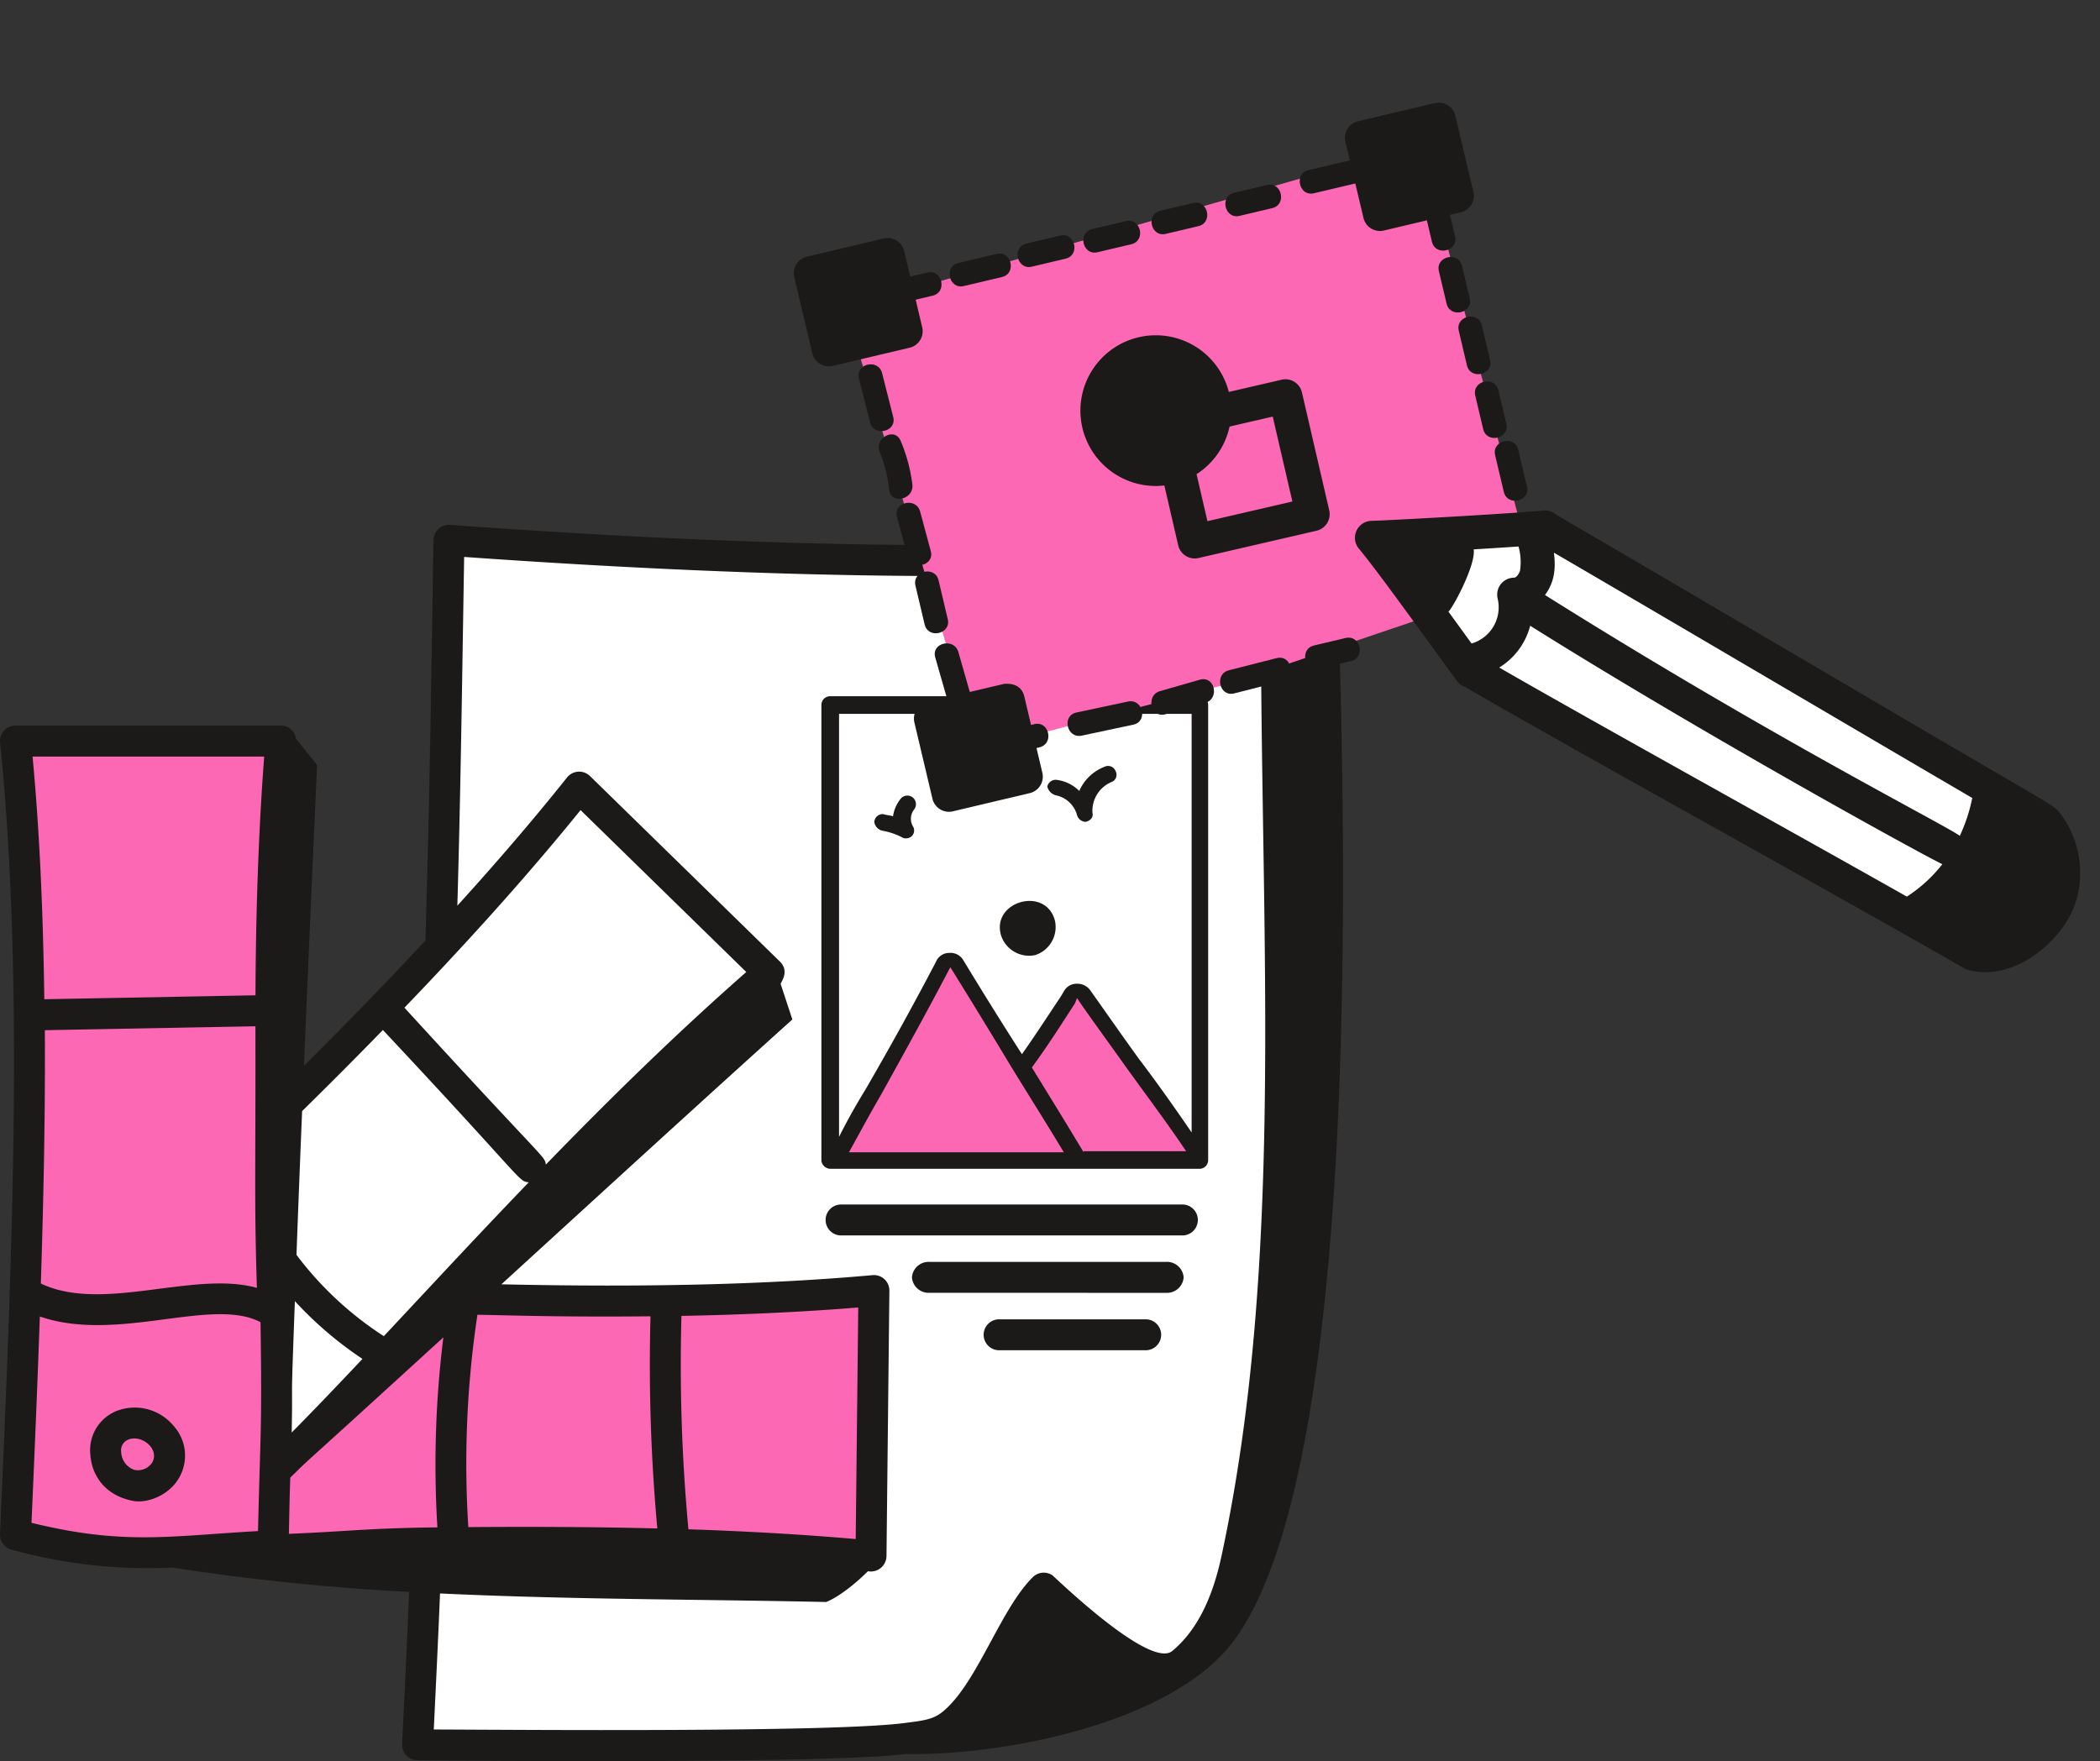
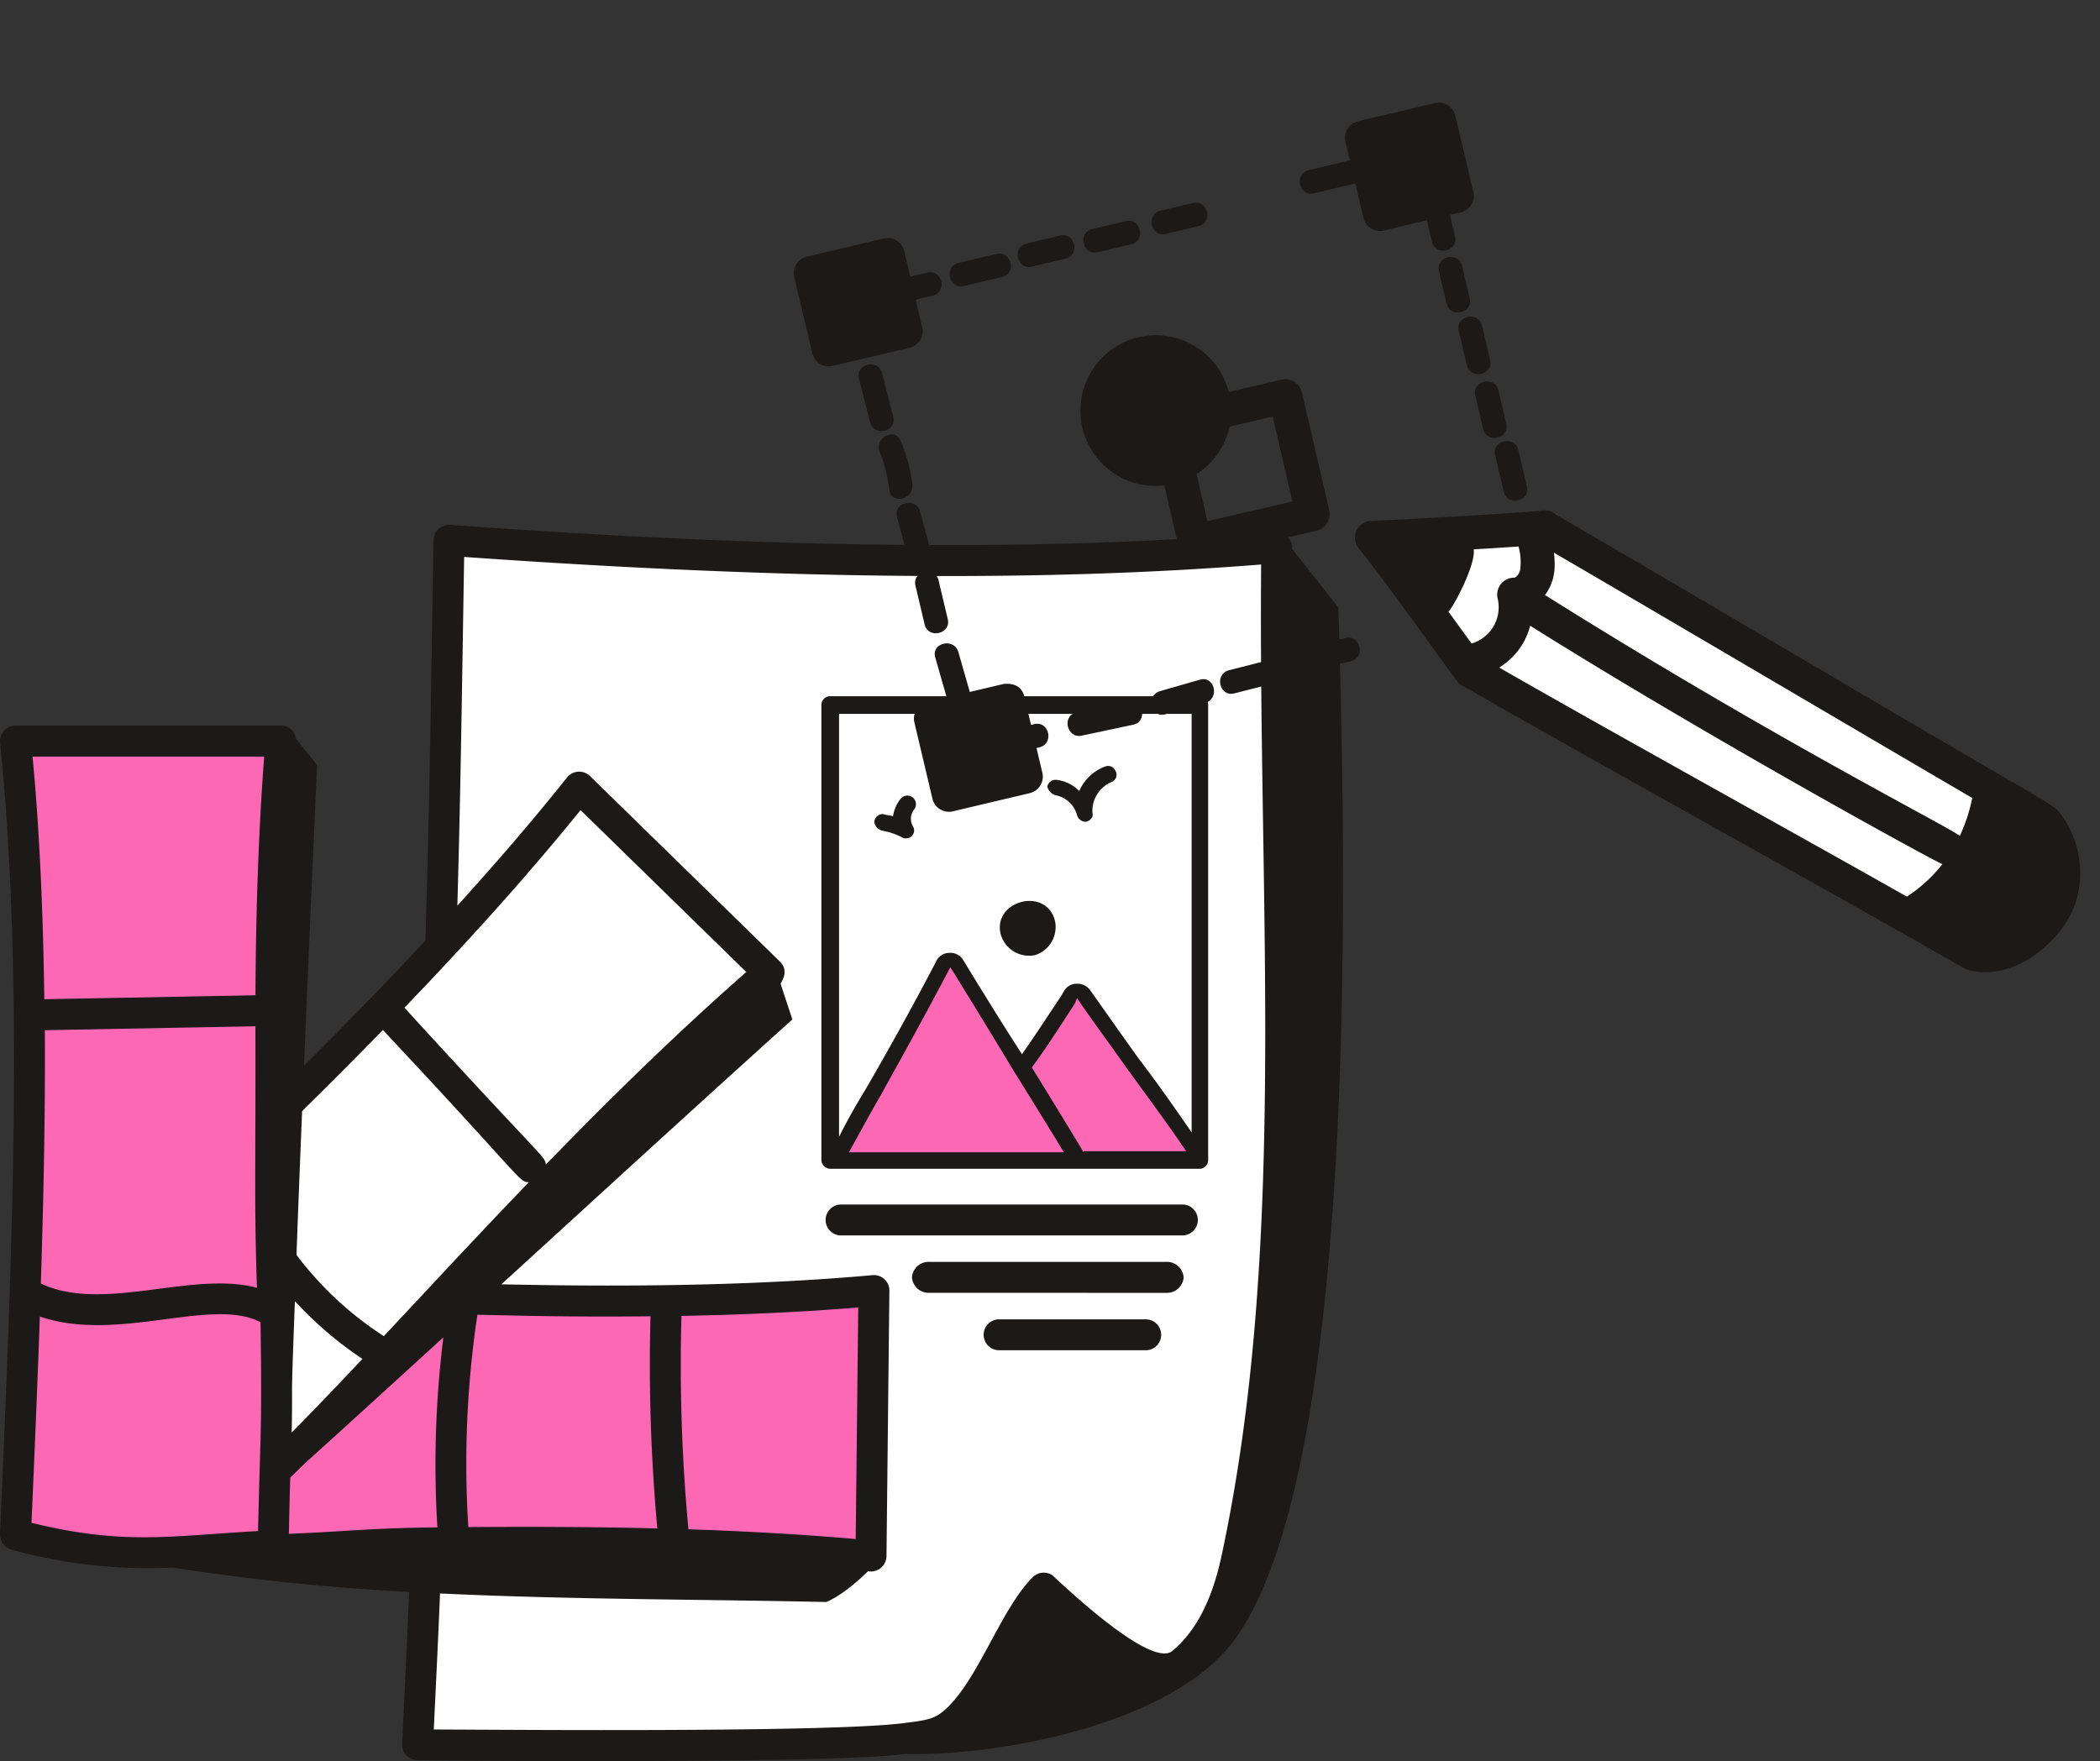
<svg xmlns="http://www.w3.org/2000/svg" id="Group_486" data-name="Group 486" width="421.012" height="353.165" viewBox="0 0 421.012 353.165">
  <rect x="0" y="0" width="421.012" height="353.165" fill="#333333" stroke="none" />
  <defs>
    <clipPath id="clip-path">
      <rect id="Rectangle_104" data-name="Rectangle 104" width="224.821" height="195.025" fill="none" />
    </clipPath>
  </defs>
  <path id="Path_50302" data-name="Path 50302" d="M-9240.14,11997.542l-99.169-3.906v79.648l-34.749,32.405v-71.84h-49.974l-3.9,158.518,83.678,5.884-.518,21.445v15.618h32.408l80.427-2.343,38.262-13.275,15.617-21.084,7.027-60.518,5.466-76.133-5.466-64.42Z" transform="translate(9429.324 -11884.848)" fill="#fff" />
  <path id="Path_53000" data-name="Path 53000" d="M167.038,142.708v89.661L189.559,192.8h2.315l13.145,21.677L215.867,198.9l24.415,32.2-24.415,1.263,24.415,1.263V141.445H167.038Z" fill="#fff" />
  <path id="Path_50301" data-name="Path 50301" d="M-9305.679,11994.3l18.02-1.5,92.5,55.263-17.421,22.523-90.7-50.156-10.511-15.615Z" transform="translate(9596.716 -11886.072)" fill="#fff" />
  <path id="Path_53001" data-name="Path 53001" d="M167.038,233.631l22.94-40.894,14.775,21.889L215.425,199.3l3.283,1.642,21.615,30.918Z" fill="#fd68b5" />
  <path id="Path_53002" data-name="Path 53002" d="M3.923,307.655V148.138l53.354,2.189L53.446,312.306Z" fill="#fd68b5" />
  <path id="Path_53003" data-name="Path 53003" d="M92.572,261.961l82.084-1.915-1.642,51.986H54.813V293.153Z" fill="#fd68b5" stroke="#707070" stroke-width="1" />
  <g id="Group_357" data-name="Group 357" transform="translate(0 0)">
    <g id="_x32_1" transform="translate(164.677 139.62)">
      <path id="Path_50238" data-name="Path 50238" d="M12.167,107.769h74A1.742,1.742,0,0,0,87.938,106V14.767A1.742,1.742,0,0,0,86.171,13h-74A1.742,1.742,0,0,0,10.4,14.767v91.455a1.874,1.874,0,0,0,1.767,1.546Zm50.808-3.314c-3.314-5.523-6.848-11.266-10.383-17.01,3.093-4.2,5.744-8.394,8.615-12.813l.442-1.1c2.209,3.314,5.964,8.394,9.72,13.7,3.976,5.523,8.615,11.708,12.15,17.01H62.976Zm-3.976,0H15.923c2.209-3.976,4.2-7.732,6.406-11.487,4.639-8.394,9.057-16.347,13.917-25.625C40.222,73.749,44.419,80.6,48.4,87.224,51.93,92.968,55.686,98.932,59,104.455Zm25.625-87.92v83.944c-3.314-4.86-7.069-10.162-10.6-14.8-3.976-5.523-7.511-10.6-9.72-13.7a3.149,3.149,0,0,0-2.651-1.325A2.885,2.885,0,0,0,59,72.2l-.663,1.1c-2.651,3.976-5.081,7.732-7.732,11.487C46.629,78.609,42.652,72.2,38.9,66.017a3,3,0,0,0-2.872-1.546,2.87,2.87,0,0,0-2.651,1.767c-4.86,9.278-9.278,17.231-14.138,25.625-1.767,2.872-3.534,5.964-5.3,9.5V16.534Z" transform="translate(-10.4 -13)" fill="#1c1a19" />
      <path id="Path_50239" data-name="Path 50239" d="M33.679,42.446A5.915,5.915,0,0,0,37.655,35.6c-1.767-7.069-12.813-3.976-10.824,2.872A5.915,5.915,0,0,0,33.679,42.446Z" transform="translate(9.177 9.467)" fill="#1c1a19" />
      <path id="Path_50240" data-name="Path 50240" d="M32.667,25.238a5.507,5.507,0,0,1,4.2,3.976,1.9,1.9,0,0,0,1.546,1.325h.221c.884-.221,1.546-.884,1.325-1.767a6.263,6.263,0,0,1,3.755-6.185,1.553,1.553,0,0,0,.884-2.209,1.614,1.614,0,0,0-2.209-.884,9.144,9.144,0,0,0-5.081,4.86,7.682,7.682,0,0,0-4.418-2.209A1.72,1.72,0,0,0,30.9,23.471a2.4,2.4,0,0,0,1.767,1.767Z" transform="translate(14.386 -5.357)" fill="#1c1a19" />
      <path id="Path_50241" data-name="Path 50241" d="M16.746,29.046a14.041,14.041,0,0,1,3.976,1.325,1.328,1.328,0,0,0,.884.221,1.57,1.57,0,0,0,1.325-2.43,3.027,3.027,0,0,1,.221-3.314A1.725,1.725,0,0,0,20.5,22.64a7.261,7.261,0,0,0-1.546,3.534c-.663-.221-1.325-.221-1.988-.442A1.707,1.707,0,0,0,15.2,27.279,2.092,2.092,0,0,0,16.746,29.046Z" transform="translate(-4.597 -2.096)" fill="#1c1a19" />
    </g>
    <g id="Branding_Services" transform="translate(0 105.254)">
      <g id="Group_314" data-name="Group 314" transform="translate(0 0)">
-         <path id="Path_50245" data-name="Path 50245" d="M16.249,67.518c2.76.641,7.352-.919,9.448-4.663a8.9,8.9,0,0,0-1.226-10.446A10.111,10.111,0,0,0,13.2,49.487,8.476,8.476,0,0,0,7.856,58.18c.276,4.311,2.945,8.213,8.393,9.339ZM15.514,55.25c2.618-1.046,6.276,1.878,4.768,4.574a3.414,3.414,0,0,1-3.631,1.5,3.94,3.94,0,0,1-2.6-3.54,2.3,2.3,0,0,1,1.463-2.534Z" transform="translate(10.246 128.176)" fill="#1c1a19" />
        <path id="Path_50246" data-name="Path 50246" d="M117.541,25.32a3.1,3.1,0,0,0-3.1-3.1H46.018a3.1,3.1,0,0,0,0,6.207h68.42a3.1,3.1,0,0,0,3.1-3.1Z" transform="translate(122.606 114.07)" fill="#1c1a19" />
        <path id="Path_50247" data-name="Path 50247" d="M95.813,36.206a3.346,3.346,0,0,0,3.542-3.1A3.346,3.346,0,0,0,95.813,30H48.431a3.346,3.346,0,0,0-3.542,3.1,3.346,3.346,0,0,0,3.542,3.1Z" transform="translate(137.943 117.801)" fill="#1c1a19" />
        <path id="Path_50248" data-name="Path 50248" d="M80.71,39.755a3.1,3.1,0,0,0-3.1-3.1H48.225a3.1,3.1,0,0,0,0,6.207H77.607A3.1,3.1,0,0,0,80.71,39.755Z" transform="translate(152.083 122.661)" fill="#1c1a19" />
        <path id="Path_50249" data-name="Path 50249" d="M262.541,10.91A3.235,3.235,0,0,0,259.1,7.542c-45.627,3.839-98.185,3.37-165.4-1.491a3.1,3.1,0,0,0-3.328,3.043c-.6,37.505-.809,53.093-1.62,80.306-7.122,7.674-15.138,15.938-24.339,25.106.823-20.188,1.735-40.336,2.62-60.3-1.4-1.771-2.835-3.543-4.245-5.314a2.974,2.974,0,0,0-3-2.59H6.57a3.1,3.1,0,0,0-3.087,3.419C8.334,97.1,5.861,153.687,3.468,208.414a3.108,3.108,0,0,0,2.3,3.136,102.387,102.387,0,0,0,32.228,3.591,470.222,470.222,0,0,0,47.494,4.884c0,.011-.007.02-.007.03-.4,9.893-.9,20.023-1.4,30.473a3.1,3.1,0,0,0,2.95,3.249c.415.033,82.587.829,97.935-1.245,20.149.386,53.465-6.346,65.677-22.484C277.011,195.188,272.949,63.458,271.786,22.6L262.541,10.91ZM11.656,158.183c.548-17.18.9-34.235.8-50.8l42.215-.788c.058,30.972-.256,34.667.3,52.454-12.768-3.511-30.862,5.05-43.311-.862Zm50.291,29.883c.233-13.253-.26-2.355.636-26.354A74.432,74.432,0,0,0,76.131,173.3c-4.921,5.231-9.658,10.185-14.185,14.764Zm-.284,9.04c5.3-5.182-2.074,1.822,30.691-28.13a206.814,206.814,0,0,0-1.2,38.11c-13.607.136-17.8.807-29.773,1.294.033-1.162.139-7.643.284-11.274ZM175.02,209.424c-11.369-.984-22.605-1.59-33.552-1.955,0-.025.01-.047.008-.074a356.314,356.314,0,0,1-1.391-42.719c12.786-.24,24.554-.8,35.442-1.691ZM135.245,207.3c-13.207-.335-25.938-.36-37.889-.271a200.766,200.766,0,0,1,1.824-42.581c6.933.12,17.156.491,34.7.309a362.12,362.12,0,0,0,1.367,42.542ZM112.9,134.327c-.339-1.868.628.238-28.352-31.456,3.328-3.466,6.538-6.849,9.537-10.093,9.531-10.236,18.186-20.156,25.773-29.531l33.221,32.465c-14.319,12.6-27.458,25.5-40.179,38.615ZM80.228,107.343c28.935,30.855,27.024,30.232,29.237,30.548-10.212,10.623-16.136,17.047-29.047,30.847a68.222,68.222,0,0,1-17.512-16.3q.528-14.42,1.128-28.831c5.584-5.5,10.042-9.946,16.194-16.263ZM56.428,52.51c-1.273,16.922-1.682,33.278-1.746,47.871l-42.335.791c-.226-16.86-.9-33.234-2.353-48.662H56.428ZM11.451,164.8c15.6,5.365,34.471-4.006,44.244,1.137.323,22.179-.034,21.564-.5,41.887-18.022,1.03-27.034,2.845-45.412-1.653.6-13.741,1.191-27.586,1.67-41.37ZM90.43,247.615c.443-9.133.883-18.2,1.254-27.28,25.785,1.231,51.729,1.155,77.423,1.716,2.628-1.07,5.915-3.736,8.369-6.173a3.135,3.135,0,0,0,3.715-3.033l.58-53.216a3.1,3.1,0,0,0-3.382-3.124c-21.009,1.888-45.406,2.48-74.4,1.836,19.458-17.782,38.914-35.615,58.333-53.115-.786-2.359-1.572-4.759-2.358-7.159.151-.417,1.8-2.538-.147-4.451l-38.07-37.2a3.112,3.112,0,0,0-4.6.287c-6.5,8.163-13.9,16.8-21.99,25.709.613-21.389.88-39.983,1.361-69.937C160.9,17.026,211.869,17.51,256.3,13.995c-.588,69.061,5.34,136.96-7.928,198.751-1.9,8.906-5.128,15.162-9.878,19.118-4.5,3.77-23.642-14.9-24.056-15.178a3.1,3.1,0,0,0-3.9.372c-6.149,6.06-10.59,19.536-16.818,25.838-2.358,2.364-3.622,2.779-8.357,3.346-13.58,2.022-79.329,1.415-94.939,1.374Z" transform="translate(-3.466 -6.044)" fill="#1c1a19" />
      </g>
    </g>
-     <path id="Path_50250" data-name="Path 50250" d="M-9634.27,12242.138l26.489,88.6,51.01-13.463,39.875-13.5-2.069-14.213,19.894-4.394-19.894-75.878Z" transform="translate(9803.782 -12180.355)" fill="#fd68b5" />
+     <path id="Path_50250" data-name="Path 50250" d="M-9634.27,12242.138Z" transform="translate(9803.782 -12180.355)" fill="#fd68b5" />
    <g id="Group_313" data-name="Group 313" transform="translate(158.082 50.574) rotate(-13)">
      <g id="Group_312" data-name="Group 312" clip-path="url(#clip-path)">
        <path id="Path_50215" data-name="Path 50215" d="M10.243,9.315,0,0C3.312,3.02,6.749,6.144,10.243,9.315" transform="translate(132.093 133.471)" fill="#1c1a19" />
        <path id="Path_50216" data-name="Path 50216" d="M125.12,87.69c-.638-1.257-3.068-3.357-17.3-16.782l.022.021-.022-.021L104.95,68.2h0l-6.872-6.5L87.5,51.68l-6.771-6.41C64.553,29.962,51.41,17.5,40.444,7.21a3.355,3.355,0,0,0-2.408-1.421C35.16,5.514,10,1.238,4.066.067A3.4,3.4,0,0,0,.379,4.948C1.932,7.995,4.94,14.955,7.728,21.5l1.994,4.7h0c1.163,2.742,2.889,6.836,3.862,9.05a3.376,3.376,0,0,0,1.293,1.5c2.278,2.137,4.821,4.5,7.557,7.021L34.421,54.758l10.243,9.315,10.118,9.175L44.665,64.073l7.16,6.494c50.161,45.469,47.754,43.694,48.231,43.972,7,4.082,16.533.58,22.029-5.1,5.35-5.527,6.627-14.675,3.034-21.752M15.025,21.288c1.121-.622,7.5-7.939,7.742-11.035,3.245.546,6.357,1.059,8.891,1.462a11.734,11.734,0,0,1-.761,4.7c-.414.812-1.188,1.281-1.492,1.2a3.4,3.4,0,0,0-4.177,3.338,7.562,7.562,0,0,1-7.119,7.6c-.913-2.146-1.178-2.781-3.084-7.274M91.719,97.641C72.755,80.245,39.606,50.486,22.426,34.5a13.917,13.917,0,0,0,7.932-6.773c28.8,28.9,65.844,62.055,69.757,65.18a29.189,29.189,0,0,1-8.4,4.737m13.086-9.488C102.716,85.6,72.728,60.669,34.638,22.388c2.425-2.059,3.33-4.669,3.652-7.871,18.348,17.245,52.342,49.546,70.655,66.8a33.318,33.318,0,0,1-4.14,6.836" transform="translate(97.671 78.713)" fill="#1c1a19" />
        <path id="Path_50217" data-name="Path 50217" d="M4.958,11.383,4.761,2.3C4.695-.761-.066-.771,0,2.3Q.1,6.84.2,11.383c.067,3.059,4.827,3.069,4.76,0" transform="translate(8.062 25.544)" fill="#1c1a19" />
        <path id="Path_50218" data-name="Path 50218" d="M4.952,10.789a32.463,32.463,0,0,0-.323-9.068C4.121-1.293-.467-.015.039,2.986a28.091,28.091,0,0,1,.153,7.8c-.337,3.04,4.426,3.016,4.76,0" transform="translate(8.763 40.192)" fill="#1c1a19" />
        <path id="Path_50219" data-name="Path 50219" d="M5.062,10.513Q4.912,6.4,4.762,2.3C4.651-.758-.11-.773,0,2.3q.15,4.109.3,8.217c.112,3.054,4.872,3.068,4.76,0" transform="translate(9.248 54.309)" fill="#1c1a19" />
        <path id="Path_50220" data-name="Path 50220" d="M4.8,10.3l-.044-8C4.744-.763-.017-.77,0,2.3q.022,4,.044,8c.017,3.062,4.777,3.068,4.76,0" transform="translate(9.755 68.58)" fill="#1c1a19" />
        <path id="Path_50221" data-name="Path 50221" d="M23.335,19.8l-.659.01-.033-5.863c-.008-1.678-.984-3.04-3.42-3.383L12.2,10.6l-.432-8.309c-.159-3.048-4.919-3.066-4.76,0q.216,4.168.434,8.336l-4.06.022A3.4,3.4,0,0,0,0,14.068L.086,29.78a3.4,3.4,0,0,0,3.4,3.382h.02l15.844-.089a3.4,3.4,0,0,0,3.38-3.418L22.7,24.567l.633-.01c3.06-.047,3.069-4.807,0-4.76" transform="translate(3.376 83.504)" fill="#1c1a19" />
        <path id="Path_50222" data-name="Path 50222" d="M12.862.182,2.3,0C-.766-.052-.766,4.708,2.3,4.76l10.564.182c3.064.052,3.064-4.708,0-4.76" transform="translate(33.177 102.928)" fill="#1c1a19" />
        <path id="Path_50223" data-name="Path 50223" d="M10.608,0,2.293.439C-.755.6-.773,5.359,2.293,5.2l8.315-.435c3.048-.159,3.066-4.921,0-4.76" transform="translate(50.488 102.08)" fill="#1c1a19" />
        <path id="Path_50224" data-name="Path 50224" d="M12.186,0,2.3.221C-.76.289-.771,5.049,2.3,4.981l9.889-.22c3.059-.069,3.07-4.829,0-4.761" transform="translate(64.859 101.329)" fill="#1c1a19" />
        <path id="Path_50225" data-name="Path 50225" d="M8.817,0,2.3.036C-.763.053-.769,4.812,2.3,4.8L8.817,4.76c3.062-.017,3.068-4.777,0-4.76" transform="translate(82.607 100.509)" fill="#1c1a19" />
        <path id="Path_50226" data-name="Path 50226" d="M0,2.3q.021,3.785.042,7.57c.017,3.063,4.777,3.069,4.759,0Q4.781,6.084,4.76,2.3C4.744-.763-.017-.769,0,2.3" transform="translate(128.876 69.223)" fill="#1c1a19" />
        <path id="Path_50227" data-name="Path 50227" d="M4.8,9.221Q4.779,5.76,4.76,2.3C4.743-.763-.017-.769,0,2.3Q.018,5.76.038,9.221c.017,3.062,4.777,3.068,4.76,0" transform="translate(127.683 56.683)" fill="#1c1a19" />
        <path id="Path_50228" data-name="Path 50228" d="M4.8,9.437q-.02-3.569-.04-7.138C4.742-.763-.018-.769,0,2.3q.019,3.57.038,7.138C.056,12.5,4.816,12.5,4.8,9.437" transform="translate(127.385 43.274)" fill="#1c1a19" />
        <path id="Path_50229" data-name="Path 50229" d="M4.8,9Q4.778,5.652,4.76,2.3C4.744-.763-.017-.77,0,2.3Q.019,5.652.037,9c.017,3.062,4.777,3.068,4.76,0" transform="translate(126.192 30.735)" fill="#1c1a19" />
        <path id="Path_50230" data-name="Path 50230" d="M10.165,0,2.3.043C-.763.061-.769,4.82,2.3,4.8l7.866-.043c3.062-.017,3.068-4.776,0-4.76" transform="translate(30.415 9.723)" fill="#1c1a19" />
        <path id="Path_50231" data-name="Path 50231" d="M2.3,4.8,9.266,4.76c3.062-.017,3.069-4.777,0-4.76L2.3.038C-.763.055-.769,4.815,2.3,4.8" transform="translate(44.57 9.001)" fill="#1c1a19" />
        <path id="Path_50232" data-name="Path 50232" d="M2.3,4.8l6.967-.038c3.062-.017,3.068-4.777,0-4.759L2.3.038C-.763.055-.769,4.815,2.3,4.8" transform="translate(58.055 9.144)" fill="#1c1a19" />
        <path id="Path_50233" data-name="Path 50233" d="M2.3,4.8,9.041,4.76C12.1,4.743,12.11-.017,9.041,0L2.3.037C-.763.054-.769,4.814,2.3,4.8" transform="translate(72.212 8.634)" fill="#1c1a19" />
-         <path id="Path_50251" data-name="Path 50251" d="M2.3,4.8,9.041,4.76C12.1,4.743,12.11-.017,9.041,0L2.3.037C-.763.054-.769,4.814,2.3,4.8" transform="translate(87.444 8.443)" fill="#1c1a19" />
        <path id="Path_50234" data-name="Path 50234" d="M33.421,3.4A3.4,3.4,0,0,0,30,.013L14.157.1a3.4,3.4,0,0,0-3.38,3.418L10.8,7.374,2.3,7.42c-3.063.017-3.069,4.777,0,4.76l8.524-.047.04,7.1a3.4,3.4,0,0,0,3.4,3.382h.02l8.856-.05q.012,2.207.024,4.413c.017,3.062,4.777,3.068,4.76,0l-.025-4.44,2.229-.012a3.4,3.4,0,0,0,3.38-3.418Z" transform="translate(102.996 0.001)" fill="#1c1a19" />
        <path id="Path_50235" data-name="Path 50235" d="M3.5,22.6l15.844-.085a3.4,3.4,0,0,0,3.383-3.418L22.7,13.4l3.5-.019c3.062-.017,3.069-4.777,0-4.76l-3.525.019-.029-5.259A3.4,3.4,0,0,0,19.245,0h-.018L3.383.087A3.4,3.4,0,0,0,0,3.5l.087,15.71a3.4,3.4,0,0,0,3.4,3.382Z" transform="translate(0 1.614)" fill="#1c1a19" />
        <path id="Path_50236" data-name="Path 50236" d="M41.084,14.706h0l-10.862.007A15.112,15.112,0,1,0,13.41,30.088L13.417,42.4a3.4,3.4,0,0,0,3.4,3.4h0l24.28-.015a3.4,3.4,0,0,0,3.4-3.4L44.484,18.1a3.4,3.4,0,0,0-3.4-3.4M20.215,39l-.005-9.676a15.1,15.1,0,0,0,8.595-7.81l8.882-.006.009,17.48Z" transform="translate(49.484 32.45)" fill="#1c1a19" />
      </g>
    </g>
  </g>
</svg>